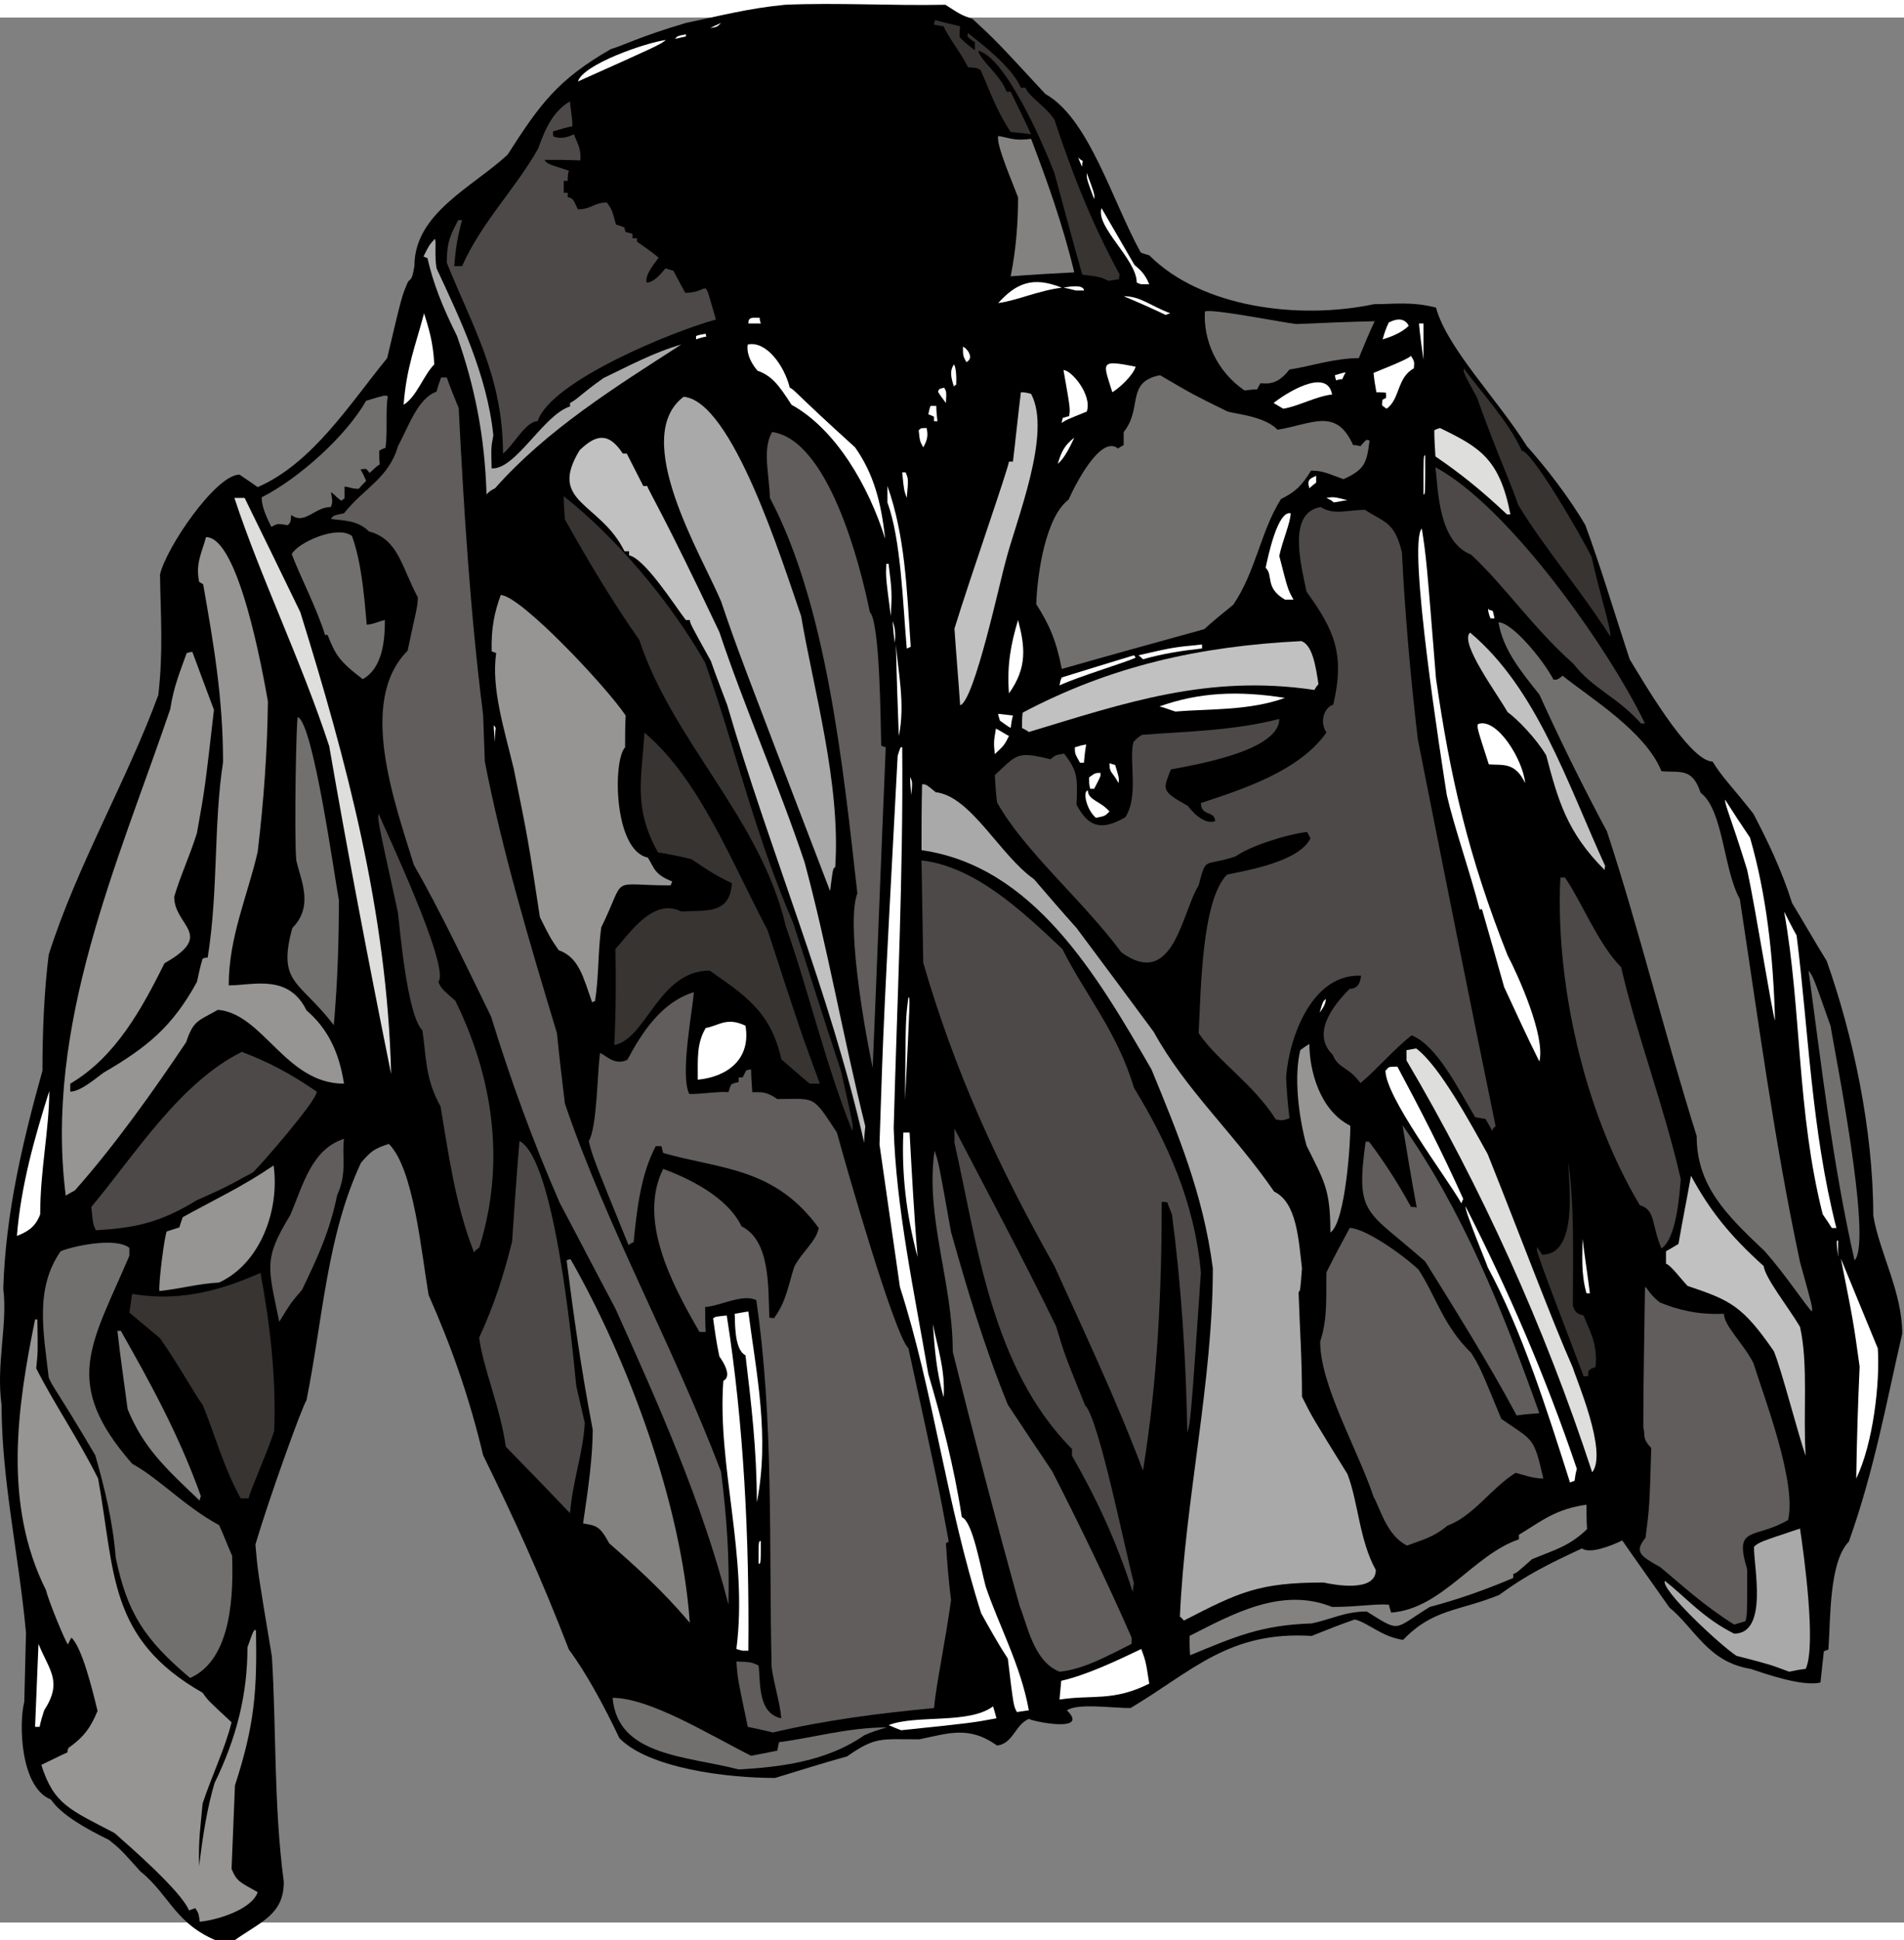
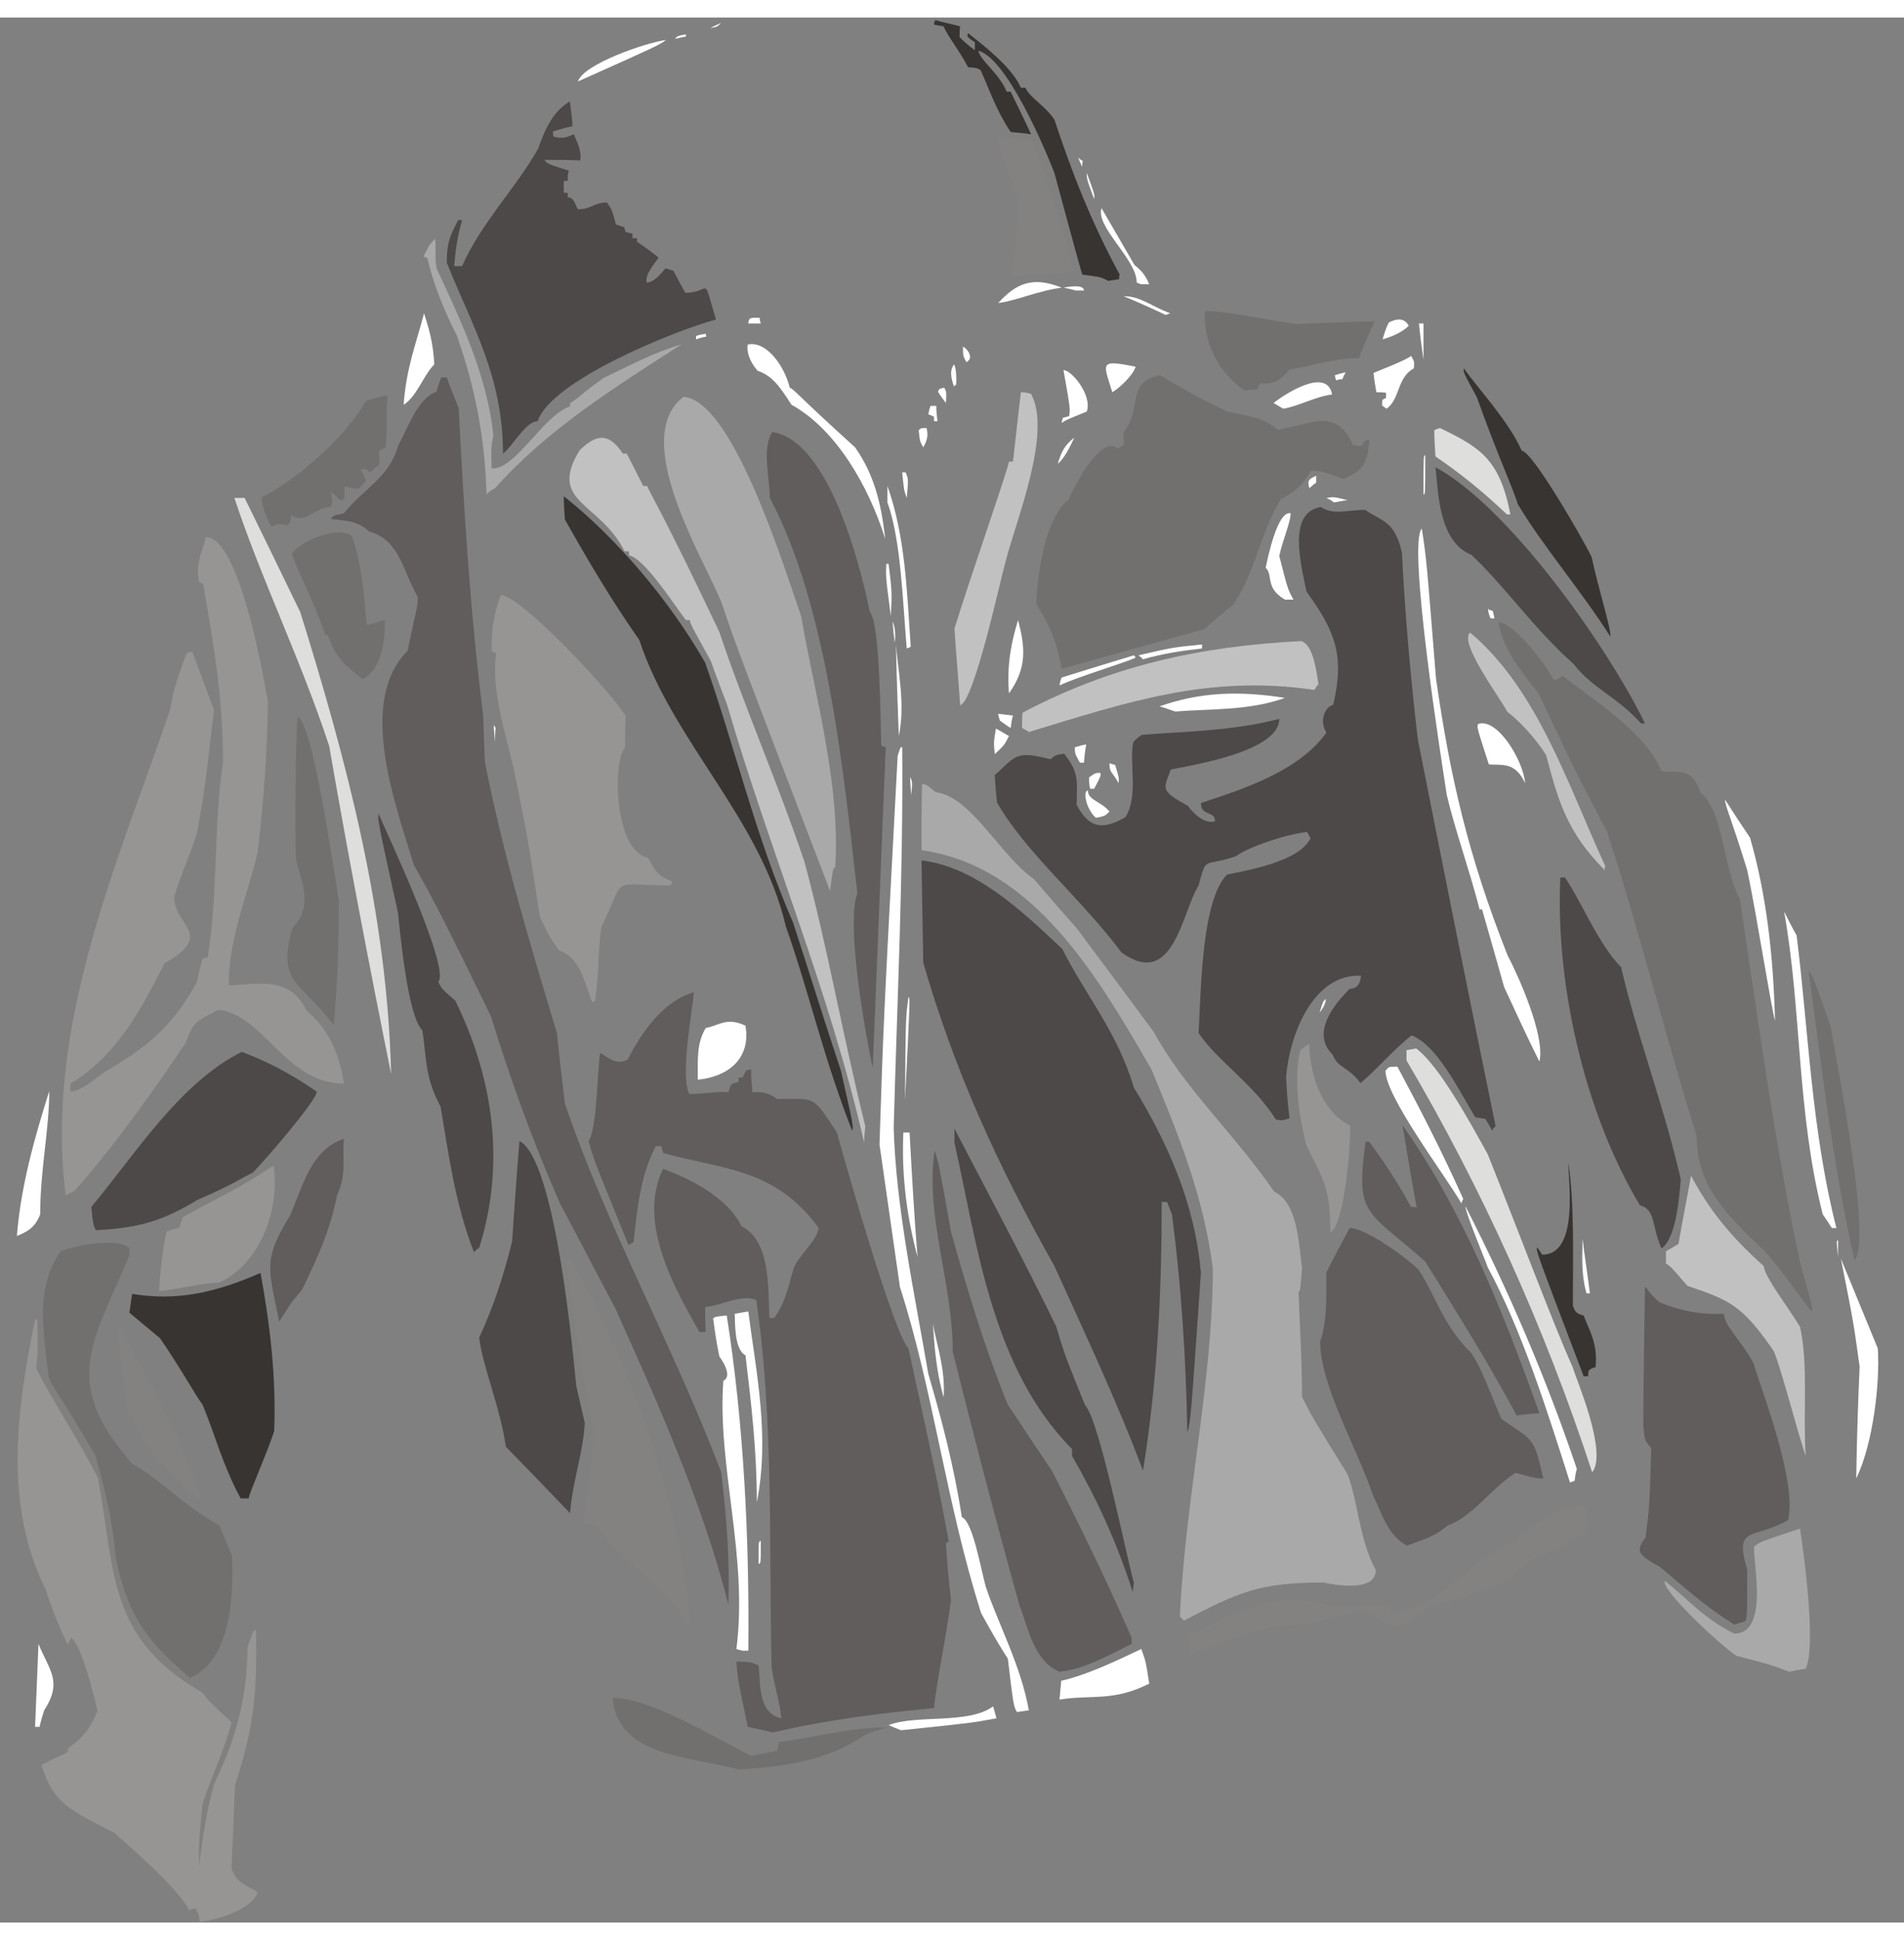
<svg xmlns="http://www.w3.org/2000/svg" xmlns:ns1="http://sodipodi.sourceforge.net/DTD/sodipodi-0.dtd" xmlns:ns2="http://www.inkscape.org/namespaces/inkscape" xml:space="preserve" width="301.442" height="306.999" style="fill-rule:evenodd" viewBox="0 0 4 4" id="svg2" ns1:version="0.32" ns2:version="0.46" ns1:docname="okiimatsu_leather_jacket.svg" ns2:output_extension="org.inkscape.output.svg.inkscape" version="1.0">
  <rect x="0" y="0" width="4" height="4" fill="#808080" stroke="none" />
  <ns1:namedview ns2:window-height="715" ns2:window-width="641" ns2:pageshadow="2" ns2:pageopacity="0.0" guidetolerance="10.0" gridtolerance="10.0" objecttolerance="10.0" borderopacity="1.0" bordercolor="#666666" pagecolor="#ffffff" id="base" showgrid="false" ns2:zoom="1.3722222" ns2:cx="180" ns2:cy="169.10761" ns2:window-x="0" ns2:window-y="0" ns2:current-layer="svg2" />
  <defs id="defs4">
    <ns2:perspective ns1:type="inkscape:persp3d" ns2:vp_x="0 : 180 : 1" ns2:vp_y="0 : 1000 : 0" ns2:vp_z="360 : 180 : 1" ns2:persp3d-origin="180 : 120 : 1" id="perspective138" />
    <style type="text/css" id="style6">
   
    .fil8 {fill:#383431}
    .fil7 {fill:#4D4948}
    .fil3 {fill:#605D5C}
    .fil2 {fill:#72706F}
    .fil6 {fill:#838281}
    .fil1 {fill:#969594}
    .fil5 {fill:#AAA9A9}
    .fil10 {fill:#C2C1C1}
    .fil9 {fill:#DEDEDD}
    .fil0 {fill:black}
    .fil4 {fill:white}
   
  </style>
  </defs>
  <g id="Layer_x0020_1" transform="matrix(1.193,0,0,1.193,-0.388,-0.38)">
    <g id="_67844080">
-       <path id="_68490104" class="fil0" d="M 0.713,3.706 C 0.633,3.675 0.626,3.625 0.572,3.581 C 0.537,3.542 0.537,3.542 0.517,3.526 C 0.478,3.507 0.433,3.482 0.415,3.455 C 0.361,3.434 0.358,3.321 0.368,3.283 C 0.369,3.242 0.37,3.201 0.371,3.161 C 0.358,3.022 0.328,2.892 0.328,2.76 C 0.318,2.69 0.339,2.618 0.331,2.556 C 0.335,2.422 0.366,2.294 0.4,2.172 C 0.4,2.103 0.403,2.032 0.411,1.968 C 0.46,1.813 0.549,1.661 0.604,1.511 C 0.613,1.434 0.608,1.369 0.607,1.299 C 0.617,1.253 0.705,1.123 0.747,1.123 C 0.757,1.13 0.768,1.137 0.779,1.145 C 0.876,1.103 0.943,0.996 1.007,0.918 C 1.033,0.808 1.033,0.808 1.044,0.783 C 1.051,0.777 1.051,0.777 1.055,0.756 C 1.055,0.663 1.156,0.618 1.219,0.56 C 1.276,0.471 1.307,0.428 1.401,0.374 C 1.425,0.367 1.449,0.353 1.533,0.328 C 1.591,0.316 1.644,0.302 1.708,0.296 C 1.8,0.292 1.897,0.298 1.99,0.296 C 2.018,0.314 2.018,0.314 2.038,0.321 C 2.08,0.36 2.08,0.36 2.166,0.453 C 2.243,0.496 2.284,0.642 2.334,0.732 C 2.338,0.734 2.343,0.735 2.349,0.737 C 2.441,0.829 2.612,0.851 2.745,0.823 C 2.78,0.823 2.811,0.818 2.854,0.829 C 2.873,0.9 2.963,0.991 3.014,1.073 C 3.044,1.106 3.088,1.162 3.117,1.212 C 3.143,1.282 3.168,1.366 3.195,1.448 C 3.212,1.475 3.299,1.628 3.341,1.628 C 3.358,1.656 3.377,1.674 3.413,1.72 C 3.437,1.766 3.462,1.817 3.481,1.877 C 3.501,1.91 3.521,1.945 3.542,1.979 C 3.588,2.109 3.624,2.275 3.624,2.427 C 3.635,2.493 3.675,2.561 3.675,2.635 C 3.647,2.756 3.626,2.875 3.581,3.001 C 3.546,3.037 3.549,3.136 3.545,3.191 C 3.542,3.192 3.539,3.193 3.537,3.194 C 3.535,3.213 3.533,3.231 3.531,3.249 C 3.499,3.257 3.429,3.232 3.408,3.225 C 3.333,3.213 3.311,3.155 3.265,3.117 C 3.237,3.077 3.209,3.038 3.182,2.999 C 3.161,3.009 3.125,3.023 3.111,3.013 C 3.053,3.04 3.014,3.059 2.965,3.095 C 2.893,3.124 2.849,3.119 2.796,3.174 C 2.757,3.168 2.737,3.145 2.711,3.138 C 2.685,3.147 2.66,3.157 2.635,3.167 C 2.489,3.158 2.425,3.229 2.316,3.294 C 2.284,3.294 2.223,3.285 2.204,3.298 C 2.245,3.338 2.145,3.318 2.137,3.313 C 2.112,3.324 2.11,3.356 2.081,3.36 C 2.031,3.324 1.994,3.339 1.944,3.349 C 1.876,3.349 1.867,3.344 1.817,3.379 C 1.774,3.391 1.732,3.404 1.69,3.417 C 1.605,3.417 1.468,3.4 1.416,3.347 C 1.39,3.292 1.357,3.231 1.327,3.191 C 1.279,3.066 1.23,2.959 1.176,2.849 C 1.151,2.744 1.119,2.655 1.08,2.567 C 1.067,2.491 1.054,2.345 1.01,2.301 C 0.982,2.31 0.978,2.315 0.961,2.334 C 0.901,2.462 0.894,2.607 0.865,2.752 C 0.857,2.764 0.8,2.922 0.775,3.006 C 0.779,3.053 0.779,3.053 0.804,3.203 C 0.812,3.33 0.807,3.464 0.825,3.6 C 0.825,3.658 0.784,3.67 0.738,3.703 C 0.73,3.703 0.721,3.704 0.713,3.706 L 0.713,3.706 z" style="fill:#000000" />
      <path id="_68490032" class="fil1" d="M 0.677,3.67 C 0.675,3.655 0.675,3.655 0.669,3.646 C 0.665,3.648 0.661,3.649 0.658,3.65 C 0.644,3.616 0.553,3.537 0.527,3.514 C 0.449,3.473 0.42,3.464 0.398,3.394 C 0.413,3.387 0.428,3.379 0.444,3.372 C 0.444,3.368 0.445,3.366 0.446,3.364 C 0.473,3.345 0.485,3.328 0.497,3.299 C 0.488,3.262 0.47,3.188 0.451,3.17 C 0.449,3.173 0.447,3.177 0.445,3.182 C 0.44,3.177 0.411,3.106 0.406,3.086 C 0.33,2.934 0.356,2.762 0.387,2.61 C 0.388,2.61 0.389,2.61 0.391,2.61 C 0.392,2.667 0.392,2.667 0.389,2.696 C 0.418,2.754 0.463,2.82 0.498,2.89 C 0.528,3.055 0.515,3.172 0.682,3.267 C 0.691,3.28 0.691,3.28 0.733,3.319 C 0.722,3.364 0.699,3.411 0.682,3.462 C 0.679,3.497 0.674,3.529 0.676,3.572 C 0.682,3.52 0.69,3.47 0.703,3.426 C 0.742,3.346 0.761,3.27 0.761,3.187 C 0.772,3.156 0.772,3.156 0.776,3.157 C 0.778,3.262 0.774,3.323 0.739,3.43 C 0.737,3.478 0.735,3.527 0.733,3.577 C 0.742,3.599 0.747,3.6 0.779,3.618 C 0.768,3.65 0.703,3.668 0.677,3.67 L 0.677,3.67 z" style="fill:#969594" />
      <path id="_68489960" class="fil2" d="M 1.626,3.402 C 1.534,3.378 1.413,3.379 1.404,3.276 C 1.47,3.276 1.576,3.342 1.648,3.378 C 1.663,3.375 1.678,3.372 1.694,3.369 C 1.695,3.364 1.696,3.359 1.697,3.354 C 1.754,3.347 1.818,3.328 1.887,3.328 C 1.873,3.332 1.86,3.336 1.847,3.342 C 1.781,3.388 1.699,3.398 1.626,3.402 L 1.626,3.402 z" style="fill:#72706f" />
      <path id="_68489888" class="fil3" d="M 1.686,3.337 C 1.671,3.333 1.656,3.33 1.642,3.327 C 1.624,3.241 1.624,3.241 1.622,3.212 C 1.648,3.213 1.648,3.213 1.661,3.219 C 1.665,3.245 1.658,3.303 1.701,3.312 C 1.699,3.285 1.688,3.252 1.684,3.222 C 1.679,3.001 1.688,2.788 1.657,2.576 C 1.633,2.564 1.592,2.587 1.567,2.588 C 1.567,2.602 1.567,2.617 1.568,2.632 C 1.564,2.632 1.561,2.632 1.557,2.632 C 1.506,2.544 1.449,2.434 1.493,2.345 C 1.537,2.361 1.606,2.394 1.631,2.446 C 1.681,2.471 1.678,2.549 1.68,2.607 C 1.682,2.607 1.685,2.607 1.688,2.608 C 1.71,2.579 1.714,2.547 1.724,2.517 C 1.736,2.493 1.763,2.472 1.767,2.449 C 1.689,2.342 1.595,2.346 1.493,2.317 C 1.492,2.313 1.491,2.309 1.49,2.305 C 1.486,2.305 1.483,2.305 1.48,2.305 C 1.454,2.354 1.447,2.414 1.441,2.474 C 1.438,2.475 1.435,2.477 1.432,2.479 C 1.369,2.324 1.369,2.324 1.362,2.296 C 1.377,2.272 1.377,2.171 1.382,2.141 C 1.391,2.144 1.407,2.164 1.43,2.153 C 1.456,2.104 1.491,2.051 1.547,2.034 C 1.546,2.06 1.522,2.179 1.539,2.213 C 1.557,2.214 1.592,2.208 1.608,2.21 C 1.613,2.193 1.612,2.196 1.626,2.192 C 1.626,2.188 1.626,2.186 1.626,2.184 C 1.628,2.184 1.63,2.184 1.633,2.184 C 1.635,2.18 1.637,2.176 1.639,2.172 C 1.641,2.171 1.644,2.17 1.648,2.17 C 1.648,2.183 1.649,2.196 1.65,2.21 C 1.664,2.21 1.674,2.208 1.694,2.222 C 1.762,2.222 1.755,2.214 1.799,2.281 C 1.817,2.347 1.9,2.636 1.925,2.661 C 1.978,2.904 1.978,2.904 1.996,3.001 C 1.994,3.002 1.992,3.003 1.991,3.004 C 1.993,3.038 1.996,3.071 2,3.104 C 1.989,3.183 1.974,3.251 1.97,3.294 C 1.874,3.303 1.78,3.315 1.686,3.337 L 1.686,3.337 z" style="fill:#605d5c" />
      <path id="_68489816" class="fil4" d="M 1.912,3.333 C 1.904,3.33 1.897,3.327 1.89,3.324 C 1.939,3.305 2.031,3.323 2.074,3.291 C 2.076,3.298 2.078,3.304 2.08,3.312 C 2.037,3.32 2.037,3.32 1.912,3.333 L 1.912,3.333 z" style="fill:#ffffff" />
      <path id="_68489744" class="fil4" d="M 0.387,3.327 C 0.389,3.277 0.391,3.229 0.393,3.181 C 0.412,3.228 0.436,3.247 0.403,3.298 C 0.4,3.307 0.397,3.317 0.395,3.327 C 0.391,3.327 0.389,3.327 0.387,3.327 L 0.387,3.327 z" style="fill:#ffffff" />
      <path id="_68489672" class="fil4" d="M 2.116,3.301 C 2.11,3.29 2.11,3.29 2.1,3.207 C 2.083,3.181 2.068,3.154 2.053,3.127 C 1.991,2.932 1.969,2.736 1.91,2.553 C 1.898,2.47 1.886,2.386 1.874,2.302 C 1.881,2.086 1.881,2.086 1.906,1.618 C 1.911,1.602 1.911,1.602 1.914,1.603 C 1.916,1.827 1.905,2.05 1.899,2.273 C 1.903,2.412 1.935,2.561 1.96,2.706 C 1.983,2.784 2.005,2.867 2.019,2.958 C 2.038,2.965 2.052,3.047 2.061,3.08 C 2.083,3.146 2.123,3.219 2.137,3.298 C 2.13,3.299 2.122,3.3 2.116,3.301 L 2.116,3.301 z" style="fill:#ffffff" />
      <path id="_68489600" class="fil4" d="M 2.191,3.279 C 2.192,3.267 2.193,3.257 2.194,3.246 C 2.238,3.236 2.289,3.212 2.335,3.19 C 2.343,3.212 2.343,3.212 2.349,3.251 C 2.285,3.283 2.249,3.27 2.191,3.279 L 2.191,3.279 z" style="fill:#ffffff" />
      <path id="_68489528" class="fil2" d="M 0.66,3.241 C 0.578,3.172 0.549,3.125 0.529,3.029 C 0.524,2.965 0.509,2.905 0.493,2.849 C 0.427,2.737 0.417,2.728 0.411,2.712 C 0.402,2.633 0.386,2.556 0.432,2.49 C 0.45,2.482 0.528,2.464 0.553,2.484 C 0.553,2.488 0.553,2.492 0.553,2.498 C 0.486,2.655 0.433,2.721 0.558,2.864 C 0.607,2.891 0.65,2.939 0.711,2.972 C 0.719,2.989 0.726,3.008 0.734,3.026 C 0.736,3.089 0.735,3.208 0.66,3.241 L 0.66,3.241 z" style="fill:#72706f" />
      <path id="_68489456" class="fil3" d="M 2.191,3.23 C 2.145,3.212 2.134,3.146 2.121,3.115 C 2.078,2.961 2.039,2.811 2.003,2.667 C 2.003,2.544 1.954,2.429 1.971,2.313 C 1.978,2.333 1.978,2.333 2,2.456 C 2.027,2.552 2.058,2.657 2.1,2.76 C 2.125,2.798 2.151,2.837 2.178,2.877 C 2.224,2.967 2.271,3.063 2.318,3.17 C 2.318,3.173 2.318,3.176 2.318,3.181 C 2.276,3.202 2.233,3.226 2.191,3.23 L 2.191,3.23 z" style="fill:#605d5c" />
      <path id="_68489384" class="fil5" d="M 3.476,3.23 C 3.441,3.217 3.441,3.217 3.383,3.202 C 3.354,3.183 3.249,3.085 3.257,3.07 C 3.295,3.1 3.325,3.136 3.379,3.163 C 3.44,3.163 3.413,3.043 3.414,3.01 C 3.423,3.002 3.423,3.002 3.495,2.978 C 3.502,3.024 3.524,3.185 3.505,3.225 C 3.495,3.226 3.486,3.228 3.476,3.23 L 3.476,3.23 z" style="fill:#aaa9a9" />
      <path id="_68489312" class="fil6" d="M 2.421,3.201 C 2.42,3.189 2.42,3.177 2.42,3.167 C 2.495,3.129 2.582,3.08 2.671,3.116 C 2.717,3.116 2.749,3.11 2.771,3.112 C 2.772,3.116 2.773,3.12 2.775,3.126 C 2.865,3.119 2.92,3.024 3,2.997 C 3,2.994 3,2.992 3,2.989 C 3.041,2.964 3.064,2.944 3.119,2.936 C 3.119,2.95 3.119,2.964 3.12,2.979 C 3.088,3.01 3.061,3.016 3.023,3.032 C 2.996,3.056 2.996,3.056 2.99,3.058 C 2.99,3.06 2.99,3.062 2.99,3.065 C 2.938,3.087 2.892,3.103 2.843,3.116 C 2.778,3.156 2.793,3.162 2.732,3.124 C 2.693,3.124 2.666,3.139 2.635,3.145 C 2.546,3.148 2.501,3.168 2.421,3.201 L 2.421,3.201 z" style="fill:#838281" />
      <path id="_68456440" class="fil4" d="M 1.633,3.193 C 1.628,3.192 1.625,3.191 1.622,3.19 C 1.643,3.027 1.588,2.868 1.599,2.718 C 1.617,2.709 1.594,2.678 1.592,2.675 C 1.587,2.652 1.584,2.63 1.581,2.608 C 1.585,2.605 1.585,2.605 1.605,2.603 C 1.635,2.792 1.645,2.997 1.643,3.193 C 1.639,3.193 1.636,3.193 1.633,3.193 L 1.633,3.193 z" style="fill:#ffffff" />
      <path id="_68456368" class="fil3" d="M 3.379,3.147 C 3.325,3.113 3.291,3.081 3.249,3.046 C 3.213,3.026 3.203,3.019 3.223,2.994 C 3.23,2.939 3.23,2.939 3.233,2.836 C 3.216,2.819 3.223,2.813 3.219,2.8 C 3.219,2.718 3.221,2.635 3.222,2.553 C 3.226,2.553 3.227,2.563 3.248,2.58 C 3.28,2.593 3.315,2.602 3.361,2.6 C 3.361,2.621 3.396,2.653 3.413,2.687 C 3.43,2.742 3.49,2.897 3.474,2.963 C 3.414,2.998 3.378,2.971 3.402,3.05 C 3.402,3.129 3.402,3.129 3.399,3.141 C 3.392,3.143 3.386,3.145 3.379,3.147 L 3.379,3.147 z" style="fill:#605d5c" />
      <path id="_68456296" class="fil6" d="M 1.54,3.144 C 1.492,3.087 1.445,3.045 1.398,3.004 C 1.381,2.972 1.374,2.973 1.352,2.969 C 1.361,2.909 1.369,2.851 1.369,2.804 C 1.349,2.7 1.335,2.601 1.323,2.506 C 1.325,2.505 1.328,2.504 1.33,2.504 C 1.43,2.679 1.525,2.932 1.54,3.144 L 1.54,3.144 z" style="fill:#838281" />
      <path id="_68456224" class="fil5" d="M 2.41,3.14 C 2.408,3.138 2.406,3.135 2.403,3.133 C 2.412,2.928 2.461,2.72 2.461,2.52 C 2.444,2.389 2.399,2.282 2.353,2.17 C 2.257,2.004 2.145,1.812 1.948,1.784 C 1.948,1.745 1.948,1.706 1.949,1.668 C 1.956,1.668 1.956,1.668 1.973,1.682 C 2.035,1.689 2.086,1.793 2.146,1.835 C 2.17,1.863 2.195,1.892 2.221,1.921 C 2.266,1.981 2.311,2.042 2.357,2.104 C 2.413,2.206 2.498,2.282 2.569,2.385 C 2.609,2.404 2.612,2.47 2.618,2.52 C 2.615,2.559 2.615,2.559 2.612,2.562 C 2.614,2.625 2.618,2.677 2.618,2.746 C 2.636,2.782 2.636,2.782 2.698,2.882 C 2.717,2.931 2.719,2.999 2.748,3.051 C 2.748,3.091 2.674,3.077 2.656,3.073 C 2.542,3.073 2.507,3.09 2.41,3.14 L 2.41,3.14 z" style="fill:#aaa9a9" />
      <path id="_68456152" class="fil3" d="M 1.608,3.112 C 1.562,2.931 1.481,2.751 1.409,2.591 C 1.376,2.529 1.344,2.467 1.311,2.405 C 1.262,2.293 1.223,2.184 1.19,2.077 C 1.146,1.987 1.099,1.888 1.054,1.81 C 1.021,1.702 0.954,1.522 1.043,1.433 C 1.057,1.365 1.061,1.357 1.061,1.339 C 1.032,1.285 1.027,1.237 0.975,1.223 C 0.954,1.202 0.926,1.204 0.908,1.201 C 0.912,1.195 0.912,1.195 0.931,1.191 C 0.967,1.146 1.01,1.129 1.026,1.073 C 1.044,1.04 1.061,0.988 1.094,0.977 C 1.096,0.969 1.099,0.96 1.102,0.952 C 1.105,0.952 1.109,0.952 1.112,0.952 C 1.118,0.97 1.126,0.988 1.133,1.006 C 1.142,1.183 1.153,1.364 1.176,1.546 C 1.177,1.573 1.178,1.6 1.179,1.628 C 1.209,1.783 1.257,1.944 1.306,2.106 C 1.31,2.147 1.315,2.188 1.32,2.23 C 1.393,2.445 1.51,2.655 1.595,2.878 C 1.605,2.958 1.61,3.028 1.608,3.112 L 1.608,3.112 z" style="fill:#605d5c" />
      <path id="_68456080" class="fil7" d="M 2.32,3.09 C 2.291,2.999 2.255,2.923 2.213,2.85 C 2.213,2.846 2.213,2.841 2.213,2.838 C 2.071,2.695 2.046,2.476 2.006,2.299 C 2.006,2.29 2.006,2.282 2.006,2.274 C 2.063,2.384 2.126,2.501 2.185,2.622 C 2.2,2.672 2.2,2.672 2.236,2.761 C 2.26,2.784 2.306,3.014 2.322,3.074 C 2.321,3.08 2.32,3.085 2.32,3.09 L 2.32,3.09 z" style="fill:#4d4948" />
      <path id="_68456008" class="fil4" d="M 1.661,3.04 C 1.661,3 1.661,3 1.665,3 C 1.665,3.04 1.665,3.04 1.661,3.04 z" style="fill:#ffffff" />
      <path id="_68455936" class="fil3" d="M 2.803,3.008 C 2.767,2.99 2.756,2.943 2.744,2.922 C 2.715,2.836 2.65,2.726 2.65,2.649 C 2.664,2.607 2.66,2.564 2.661,2.527 C 2.674,2.501 2.688,2.475 2.702,2.449 C 2.728,2.449 2.793,2.494 2.823,2.522 C 2.854,2.569 2.866,2.62 2.916,2.669 C 2.931,2.693 2.931,2.693 2.969,2.785 C 3.025,2.824 3.026,2.815 3.043,2.89 C 3.023,2.89 3.004,2.882 2.994,2.88 C 2.95,2.908 2.92,2.956 2.874,2.973 C 2.849,2.994 2.829,2.998 2.803,3.008 L 2.803,3.008 z" style="fill:#605d5c" />
      <path id="_68455864" class="fil7" d="M 1.329,2.951 C 1.291,2.911 1.253,2.872 1.216,2.834 C 1.206,2.764 1.176,2.696 1.169,2.642 C 1.196,2.584 1.213,2.529 1.227,2.473 C 1.231,2.414 1.235,2.355 1.24,2.296 C 1.304,2.328 1.335,2.678 1.34,2.727 C 1.345,2.749 1.35,2.77 1.355,2.792 C 1.352,2.846 1.334,2.892 1.329,2.951 L 1.329,2.951 z" style="fill:#4d4948" />
      <path id="_68455792" class="fil4" d="M 1.658,2.932 C 1.658,2.84 1.648,2.757 1.638,2.673 C 1.617,2.663 1.62,2.609 1.619,2.6 C 1.626,2.599 1.635,2.597 1.643,2.596 C 1.657,2.705 1.681,2.815 1.658,2.932 L 1.658,2.932 z" style="fill:#ffffff" />
      <path id="_68455720" class="fil6" d="M 0.677,2.929 C 0.616,2.871 0.578,2.836 0.55,2.768 C 0.544,2.722 0.537,2.676 0.532,2.63 C 0.534,2.63 0.536,2.63 0.538,2.63 C 0.589,2.72 0.64,2.812 0.679,2.921 C 0.678,2.923 0.677,2.926 0.677,2.929 L 0.677,2.929 z" style="fill:#838281" />
      <path id="_68455648" class="fil8" d="M 0.749,2.925 C 0.717,2.866 0.703,2.81 0.682,2.76 C 0.672,2.748 0.643,2.695 0.607,2.643 C 0.589,2.628 0.571,2.613 0.553,2.598 C 0.555,2.587 0.556,2.576 0.558,2.565 C 0.636,2.578 0.705,2.563 0.784,2.528 C 0.8,2.615 0.812,2.71 0.808,2.807 C 0.794,2.849 0.765,2.913 0.763,2.925 C 0.757,2.925 0.753,2.925 0.749,2.925 L 0.749,2.925 z" style="fill:#383431" />
      <path id="_68455576" class="fil4" d="M 3.09,2.897 C 3.049,2.768 3.005,2.629 2.945,2.518 C 2.945,2.516 2.904,2.418 2.906,2.411 C 2.981,2.558 3.047,2.71 3.102,2.873 C 3.1,2.88 3.099,2.886 3.098,2.894 C 3.095,2.895 3.092,2.896 3.09,2.897 L 3.09,2.897 z" style="fill:#ffffff" />
      <path id="_68455504" class="fil4" d="M 3.594,2.89 C 3.595,2.824 3.597,2.759 3.6,2.693 C 3.589,2.614 3.589,2.614 3.567,2.503 C 3.589,2.556 3.61,2.608 3.632,2.661 C 3.636,2.721 3.624,2.828 3.594,2.89 L 3.594,2.89 z" style="fill:#ffffff" />
      <path id="_68455432" class="fil9" d="M 3.129,2.879 C 3.045,2.622 2.933,2.376 2.802,2.154 C 2.802,2.148 2.802,2.141 2.802,2.136 C 2.807,2.135 2.813,2.134 2.819,2.133 C 2.86,2.163 2.916,2.267 2.945,2.319 C 3.001,2.459 3.059,2.614 3.095,2.695 C 3.1,2.713 3.157,2.844 3.129,2.879 L 3.129,2.879 z" style="fill:#dededd" />
      <path id="_68455360" class="fil7" d="M 2.338,2.876 C 2.291,2.751 2.234,2.631 2.182,2.516 C 2.079,2.333 2.006,2.171 1.951,1.982 C 1.95,1.922 1.949,1.862 1.948,1.802 C 2.041,1.813 2.121,1.887 2.196,1.958 C 2.236,2.038 2.293,2.104 2.322,2.202 C 2.38,2.297 2.429,2.403 2.44,2.528 C 2.422,2.789 2.422,2.789 2.416,2.809 C 2.414,2.68 2.405,2.546 2.389,2.425 C 2.386,2.417 2.383,2.411 2.381,2.404 C 2.378,2.403 2.374,2.403 2.371,2.403 C 2.371,2.556 2.364,2.716 2.338,2.876 L 2.338,2.876 z" style="fill:#4d4948" />
      <path id="_68455288" class="fil10" d="M 3.505,2.85 C 3.492,2.814 3.463,2.7 3.449,2.666 C 3.394,2.586 3.372,2.576 3.297,2.551 C 3.283,2.536 3.267,2.514 3.259,2.512 C 3.259,2.504 3.259,2.497 3.259,2.49 C 3.266,2.486 3.273,2.482 3.281,2.477 C 3.288,2.436 3.296,2.397 3.303,2.357 C 3.336,2.418 3.371,2.462 3.431,2.516 C 3.434,2.538 3.475,2.589 3.495,2.623 C 3.51,2.689 3.5,2.775 3.505,2.85 L 3.505,2.85 z" style="fill:#c2c1c1" />
      <path id="_68455216" class="fil3" d="M 2.996,2.779 C 2.947,2.687 2.884,2.587 2.835,2.508 C 2.731,2.416 2.712,2.429 2.73,2.297 C 2.732,2.297 2.734,2.297 2.736,2.297 C 2.761,2.33 2.786,2.368 2.81,2.412 C 2.814,2.412 2.817,2.412 2.82,2.413 C 2.811,2.365 2.803,2.316 2.795,2.268 C 2.901,2.419 2.97,2.59 3.036,2.775 C 3.022,2.776 3.009,2.777 2.996,2.779 L 2.996,2.779 z" style="fill:#605d5c" />
      <path id="_68455144" class="fil4" d="M 1.987,2.747 C 1.974,2.702 1.971,2.66 1.968,2.618 C 1.976,2.659 1.99,2.698 1.987,2.747 z" style="fill:#ffffff" />
      <path id="_68455072" class="fil8" d="M 3.114,2.71 C 3.03,2.489 3.03,2.489 3.032,2.483 C 3.035,2.487 3.038,2.491 3.041,2.496 C 3.106,2.496 3.087,2.367 3.087,2.334 C 3.098,2.406 3.095,2.5 3.095,2.586 C 3.098,2.593 3.099,2.6 3.114,2.603 C 3.124,2.63 3.139,2.651 3.135,2.694 C 3.13,2.695 3.126,2.697 3.123,2.7 C 3.122,2.703 3.122,2.706 3.122,2.71 C 3.119,2.71 3.116,2.71 3.114,2.71 L 3.114,2.71 z" style="fill:#383431" />
      <path id="_68455000" class="fil3" d="M 0.817,2.614 C 0.797,2.517 0.789,2.504 0.836,2.427 C 0.859,2.374 0.873,2.311 0.931,2.292 C 0.927,2.322 0.937,2.352 0.919,2.391 C 0.906,2.454 0.886,2.498 0.857,2.558 C 0.838,2.58 0.838,2.58 0.817,2.614 z" style="fill:#605d5c" />
      <path id="_68454928" class="fil2" d="M 3.516,2.596 C 3.506,2.587 3.471,2.533 3.433,2.49 C 3.364,2.425 3.313,2.374 3.313,2.287 C 3.256,2.106 3.211,1.921 3.155,1.751 C 3.11,1.667 3.07,1.585 3.036,1.51 C 2.999,1.464 2.972,1.429 2.964,1.383 C 2.988,1.383 3.042,1.448 3.061,1.484 C 3.068,1.484 3.068,1.484 3.077,1.477 C 3.124,1.515 3.223,1.575 3.251,1.645 C 3.284,1.648 3.305,1.638 3.32,1.683 C 3.36,1.713 3.36,1.818 3.389,1.87 C 3.421,2.079 3.449,2.293 3.495,2.509 C 3.517,2.588 3.517,2.588 3.516,2.596 L 3.516,2.596 z" style="fill:#72706f" />
      <path id="_68454856" class="fil4" d="M 3.119,2.564 C 3.109,2.529 3.112,2.497 3.112,2.468 C 3.116,2.5 3.121,2.532 3.125,2.564 C 3.123,2.564 3.121,2.564 3.119,2.564 L 3.119,2.564 z" style="fill:#ffffff" />
      <path id="_68454784" class="fil1" d="M 0.606,2.56 C 0.604,2.548 0.615,2.461 0.619,2.455 C 0.626,2.453 0.634,2.45 0.641,2.448 C 0.643,2.442 0.645,2.435 0.647,2.43 C 0.701,2.4 0.751,2.377 0.807,2.339 C 0.818,2.415 0.785,2.511 0.711,2.545 C 0.674,2.547 0.649,2.555 0.606,2.56 L 0.606,2.56 z" style="fill:#969594" />
      <path id="_68454712" class="fil2" d="M 3.591,2.506 C 3.552,2.334 3.533,2.164 3.51,1.996 C 3.518,2.006 3.518,2.006 3.549,2.094 C 3.553,2.124 3.624,2.473 3.591,2.506 L 3.591,2.506 z" style="fill:#72706f" />
      <path id="_68454640" class="fil4" d="M 1.941,2.5 C 1.92,2.422 1.913,2.349 1.916,2.281 C 1.919,2.281 1.922,2.281 1.927,2.281 C 1.931,2.354 1.935,2.427 1.941,2.5 z" style="fill:#ffffff" />
      <path id="_68454568" class="fil4" d="M 3.562,2.5 C 3.559,2.471 3.559,2.471 3.562,2.471 C 3.562,2.48 3.562,2.49 3.562,2.5 z" style="fill:#ffffff" />
      <path id="_68454496" class="fil7" d="M 1.16,2.492 C 1.126,2.405 1.115,2.317 1.101,2.235 C 1.073,2.185 1.076,2.145 1.069,2.101 C 1.042,2.075 1.029,1.918 1.026,1.894 C 0.99,1.73 0.99,1.73 0.992,1.72 C 0.997,1.734 1.12,1.992 1.097,2.016 C 1.103,2.028 1.103,2.028 1.127,2.049 C 1.192,2.181 1.217,2.332 1.169,2.484 C 1.165,2.486 1.162,2.489 1.16,2.492 L 1.16,2.492 z" style="fill:#4d4948" />
      <path id="_26044496" class="fil7" d="M 3.251,2.485 C 3.233,2.443 3.241,2.417 3.213,2.409 C 3.113,2.242 3.064,2.013 3.073,1.832 C 3.076,1.832 3.078,1.832 3.081,1.832 C 3.11,1.874 3.14,1.95 3.18,1.99 C 3.207,2.108 3.255,2.232 3.285,2.363 C 3.283,2.387 3.278,2.467 3.251,2.485 L 3.251,2.485 z" style="fill:#4d4948" />
      <path id="_26044424" class="fil4" d="M 0.355,2.463 C 0.362,2.374 0.387,2.287 0.412,2.208 C 0.412,2.275 0.396,2.347 0.396,2.425 C 0.387,2.449 0.372,2.456 0.355,2.463 L 0.355,2.463 z" style="fill:#ffffff" />
      <path id="_26044352" class="fil1" d="M 2.668,2.457 C 2.668,2.38 2.657,2.367 2.626,2.304 C 2.611,2.249 2.604,2.181 2.615,2.136 C 2.62,2.132 2.626,2.128 2.631,2.125 C 2.631,2.171 2.649,2.242 2.703,2.269 C 2.704,2.291 2.695,2.439 2.668,2.457 L 2.668,2.457 z" style="fill:#969594" />
      <path id="_26044280" class="fil7" d="M 0.494,2.453 C 0.489,2.442 0.489,2.442 0.486,2.412 C 0.563,2.32 0.641,2.194 0.751,2.139 C 0.796,2.156 0.835,2.176 0.883,2.209 C 0.883,2.225 0.788,2.334 0.771,2.351 C 0.74,2.367 0.736,2.372 0.672,2.4 C 0.605,2.441 0.561,2.449 0.494,2.453 L 0.494,2.453 z" style="fill:#4d4948" />
      <path id="_26044208" class="fil4" d="M 3.551,2.449 C 3.546,2.441 3.54,2.432 3.535,2.425 C 3.489,2.243 3.498,2.065 3.467,1.892 C 3.474,1.906 3.481,1.92 3.489,1.934 C 3.51,2.101 3.515,2.276 3.559,2.449 C 3.555,2.449 3.553,2.449 3.551,2.449 L 3.551,2.449 z" style="fill:#ffffff" />
      <path id="_26044136" class="fil4" d="M 2.899,2.406 C 2.87,2.356 2.765,2.218 2.765,2.172 C 2.772,2.166 2.767,2.165 2.786,2.165 C 2.825,2.238 2.863,2.311 2.902,2.398 C 2.901,2.4 2.899,2.403 2.899,2.406 L 2.899,2.406 z" style="fill:#ffffff" />
      <path id="_26044064" class="fil1" d="M 0.441,2.392 C 0.403,2.092 0.533,1.806 0.625,1.536 C 0.631,1.496 0.643,1.468 0.654,1.437 C 0.658,1.436 0.661,1.435 0.664,1.435 C 0.676,1.468 0.689,1.502 0.702,1.537 C 0.686,1.676 0.686,1.676 0.672,1.754 C 0.658,1.798 0.644,1.826 0.632,1.866 C 0.632,1.918 0.705,1.932 0.615,1.983 C 0.575,2.063 0.529,2.148 0.449,2.195 C 0.449,2.199 0.449,2.203 0.449,2.209 C 0.466,2.209 0.491,2.188 0.507,2.176 C 0.586,2.13 0.629,2.094 0.672,2.016 C 0.675,2.002 0.678,1.988 0.682,1.975 C 0.684,1.974 0.688,1.973 0.691,1.973 C 0.71,1.853 0.701,1.741 0.718,1.629 C 0.718,1.515 0.701,1.419 0.683,1.316 C 0.68,1.314 0.678,1.313 0.676,1.312 C 0.669,1.279 0.681,1.26 0.688,1.233 C 0.746,1.233 0.788,1.472 0.797,1.522 C 0.796,1.608 0.79,1.695 0.779,1.787 C 0.761,1.865 0.728,1.937 0.728,2.022 C 0.771,2.022 0.833,2.001 0.865,2.066 C 0.901,2.097 0.922,2.137 0.931,2.195 C 0.828,2.195 0.789,2.072 0.709,2.065 C 0.674,2.085 0.666,2.083 0.653,2.122 C 0.594,2.21 0.527,2.304 0.457,2.383 C 0.451,2.386 0.446,2.389 0.441,2.392 L 0.441,2.392 z" style="fill:#969594" />
      <path id="_26043992" class="fil10" d="M 1.847,2.299 C 1.787,2.034 1.679,1.781 1.606,1.529 C 1.596,1.502 1.586,1.477 1.577,1.451 C 1.541,1.386 1.541,1.386 1.54,1.379 C 1.537,1.379 1.535,1.379 1.533,1.379 C 1.513,1.353 1.461,1.271 1.433,1.265 C 1.433,1.262 1.433,1.26 1.433,1.258 C 1.43,1.258 1.427,1.258 1.425,1.258 C 1.382,1.171 1.289,1.173 1.346,1.08 C 1.373,1.054 1.396,1.046 1.422,1.086 C 1.424,1.086 1.426,1.086 1.429,1.086 C 1.438,1.104 1.448,1.123 1.458,1.143 C 1.46,1.143 1.462,1.143 1.465,1.143 C 1.467,1.151 1.493,1.191 1.592,1.4 C 1.635,1.529 1.696,1.668 1.742,1.805 C 1.783,1.957 1.809,2.109 1.849,2.27 C 1.848,2.28 1.847,2.289 1.847,2.299 L 1.847,2.299 z" style="fill:#c2c1c1" />
      <path id="_26043920" class="fil8" d="M 1.826,2.278 C 1.777,2.155 1.75,2.034 1.709,1.918 C 1.665,1.729 1.51,1.593 1.451,1.414 C 1.401,1.343 1.356,1.266 1.32,1.202 C 1.319,1.188 1.318,1.174 1.318,1.161 C 1.408,1.232 1.503,1.342 1.567,1.454 C 1.619,1.601 1.655,1.758 1.722,1.912 C 1.75,1.998 1.777,2.085 1.806,2.172 C 1.828,2.269 1.828,2.269 1.826,2.278 L 1.826,2.278 z" style="fill:#383431" />
      <path id="_26043848" class="fil7" d="M 2.953,2.278 C 2.949,2.27 2.945,2.264 2.941,2.257 C 2.935,2.256 2.928,2.255 2.923,2.254 C 2.892,2.202 2.855,2.127 2.811,2.11 C 2.78,2.134 2.751,2.169 2.721,2.194 C 2.699,2.164 2.682,2.169 2.672,2.144 C 2.633,2.106 2.675,2.055 2.702,2.028 C 2.72,2.028 2.721,2.011 2.722,2.005 C 2.637,2.001 2.596,2.11 2.59,2.183 C 2.591,2.207 2.593,2.231 2.596,2.256 C 2.583,2.26 2.583,2.26 2.572,2.258 C 2.532,2.195 2.469,2.155 2.436,2.106 C 2.44,2.033 2.441,1.872 2.486,1.827 C 2.524,1.819 2.613,1.804 2.633,1.763 C 2.631,1.759 2.629,1.756 2.627,1.752 C 2.591,1.756 2.526,1.777 2.501,1.795 C 2.444,1.814 2.45,1.793 2.436,1.846 C 2.406,1.894 2.392,2.03 2.3,1.964 C 2.232,1.872 2.13,1.787 2.081,1.7 C 2.079,1.684 2.078,1.668 2.077,1.652 C 2.116,1.616 2.115,1.609 2.175,1.624 C 2.184,1.617 2.182,1.617 2.199,1.614 C 2.223,1.645 2.223,1.656 2.221,1.704 C 2.241,1.741 2.262,1.752 2.307,1.726 C 2.331,1.688 2.313,1.628 2.321,1.594 C 2.325,1.589 2.33,1.585 2.336,1.581 C 2.413,1.575 2.497,1.574 2.578,1.553 C 2.578,1.611 2.421,1.635 2.387,1.642 C 2.374,1.677 2.368,1.679 2.417,1.706 C 2.422,1.713 2.444,1.74 2.465,1.733 C 2.465,1.714 2.44,1.725 2.44,1.701 C 2.513,1.677 2.613,1.645 2.661,1.577 C 2.648,1.557 2.658,1.532 2.673,1.528 C 2.694,1.439 2.675,1.397 2.626,1.329 C 2.616,1.28 2.592,1.19 2.651,1.18 C 2.674,1.195 2.698,1.185 2.729,1.185 C 2.762,1.207 2.781,1.205 2.794,1.26 C 2.799,1.363 2.809,1.479 2.822,1.589 C 2.867,1.816 2.912,2.042 2.959,2.27 C 2.956,2.272 2.954,2.274 2.953,2.278 L 2.953,2.278 z" style="fill:#4d4948" />
      <path id="_26043776" class="fil4" d="M 1.919,2.224 C 1.92,2.079 1.92,2.079 1.925,2.043 C 1.928,2.043 1.928,2.043 1.919,2.224 z" style="fill:#ffffff" />
-       <path id="_26043704" class="fil8" d="M 1.751,2.195 C 1.733,2.18 1.717,2.166 1.701,2.152 C 1.683,2.067 1.633,2.037 1.575,1.996 C 1.485,1.996 1.464,2.116 1.407,2.127 C 1.41,2.063 1.41,2.011 1.409,1.958 C 1.435,1.929 1.476,1.867 1.525,1.892 C 1.565,1.889 1.611,1.899 1.614,1.842 C 1.583,1.828 1.563,1.813 1.543,1.8 C 1.523,1.795 1.504,1.791 1.484,1.788 C 1.439,1.708 1.456,1.655 1.46,1.577 C 1.557,1.659 1.613,1.804 1.677,1.925 C 1.735,2.103 1.735,2.103 1.769,2.195 C 1.762,2.195 1.756,2.195 1.751,2.195 L 1.751,2.195 z" style="fill:#383431" />
      <path id="_26043632" class="fil4" d="M 1.554,2.188 C 1.554,2.15 1.552,2.124 1.568,2.097 C 1.591,2.093 1.605,2.077 1.638,2.093 C 1.648,2.152 1.606,2.183 1.554,2.188 L 1.554,2.188 z" style="fill:#ffffff" />
      <path id="_26043560" class="fil9" d="M 1.014,2.178 C 0.974,1.98 0.937,1.786 0.905,1.601 C 0.856,1.451 0.784,1.304 0.738,1.164 C 0.743,1.164 0.75,1.164 0.756,1.164 C 0.789,1.231 0.821,1.297 0.854,1.365 C 0.935,1.625 1.007,1.893 1.014,2.178 L 1.014,2.178 z" style="fill:#dededd" />
      <path id="_26043488" class="fil3" d="M 1.862,2.167 C 1.844,2.082 1.816,1.909 1.835,1.86 C 1.81,1.638 1.781,1.353 1.681,1.164 C 1.68,1.123 1.667,1.078 1.685,1.048 C 1.783,1.062 1.839,1.276 1.857,1.365 C 1.875,1.383 1.876,1.561 1.877,1.6 C 1.879,1.601 1.882,1.602 1.885,1.603 C 1.877,1.791 1.87,1.979 1.862,2.167 L 1.862,2.167 z" style="fill:#605d5c" />
      <path id="_26043416" class="fil4" d="M 3.036,2.156 C 3.014,2.112 2.994,2.068 2.974,2.025 C 2.961,1.979 2.948,1.933 2.935,1.888 C 2.933,1.888 2.932,1.888 2.931,1.889 C 2.913,1.819 2.887,1.747 2.873,1.687 C 2.865,1.635 2.803,1.244 2.829,1.218 C 2.837,1.27 2.837,1.27 2.854,1.482 C 2.879,1.656 2.911,1.795 2.98,1.969 C 2.999,2.005 3.047,2.112 3.036,2.156 L 3.036,2.156 z" style="fill:#ffffff" />
      <path id="_26043344" class="fil2" d="M 0.913,2.092 C 0.853,2.013 0.813,2.02 0.84,1.921 C 0.879,1.882 0.854,1.835 0.847,1.802 C 0.843,1.762 0.847,1.537 0.85,1.55 C 0.877,1.562 0.914,1.829 0.922,1.872 C 0.922,1.939 0.92,2.014 0.913,2.092 L 0.913,2.092 z" style="fill:#72706f" />
      <path id="_26043272" class="fil4" d="M 3.451,2.084 C 3.445,2.066 3.417,1.888 3.402,1.819 C 3.373,1.725 3.363,1.706 3.363,1.695 C 3.377,1.717 3.392,1.74 3.407,1.762 C 3.436,1.863 3.448,1.97 3.451,2.084 L 3.451,2.084 z" style="fill:#ffffff" />
      <path id="_26043200" class="fil4" d="M 2.649,2.07 C 2.655,2.05 2.655,2.05 2.66,2.046 C 2.66,2.054 2.655,2.062 2.649,2.07 z" style="fill:#ffffff" />
      <path id="_26043128" class="fil1" d="M 1.368,2.052 C 1.352,2.007 1.345,1.973 1.309,1.96 C 1.294,1.938 1.294,1.938 1.276,1.902 C 1.255,1.764 1.255,1.764 1.23,1.641 C 1.213,1.57 1.19,1.499 1.199,1.437 C 1.196,1.436 1.193,1.435 1.191,1.434 C 1.19,1.393 1.196,1.365 1.207,1.335 C 1.241,1.335 1.392,1.495 1.427,1.547 C 1.426,1.566 1.426,1.584 1.426,1.603 C 1.404,1.626 1.406,1.785 1.466,1.797 C 1.477,1.814 1.477,1.827 1.509,1.839 C 1.508,1.842 1.507,1.844 1.506,1.846 C 1.395,1.846 1.43,1.826 1.384,1.92 C 1.378,1.963 1.38,2.006 1.373,2.05 C 1.371,2.05 1.369,2.051 1.368,2.052 L 1.368,2.052 z" style="fill:#969594" />
      <path id="_26043056" class="fil5" d="M 1.787,1.856 C 1.624,1.431 1.624,1.431 1.595,1.346 C 1.562,1.267 1.434,1.058 1.529,0.986 C 1.615,0.993 1.703,1.277 1.736,1.372 C 1.758,1.502 1.806,1.668 1.796,1.814 C 1.792,1.816 1.792,1.816 1.787,1.856 L 1.787,1.856 z" style="fill:#aaa9a9" />
      <path id="_26042984" class="fil10" d="M 3.151,1.819 C 3.084,1.752 3.069,1.696 3.048,1.617 C 3.03,1.587 2.997,1.553 2.98,1.541 C 2.964,1.512 2.894,1.418 2.914,1.401 C 3.032,1.5 3.085,1.666 3.152,1.812 C 3.151,1.814 3.151,1.816 3.151,1.819 L 3.151,1.819 z" style="fill:#c2c1c1" />
      <path id="_26042912" class="fil4" d="M 2.255,1.727 C 2.237,1.711 2.232,1.679 2.241,1.679 C 2.241,1.696 2.264,1.698 2.279,1.716 C 2.271,1.724 2.271,1.724 2.255,1.727 L 2.255,1.727 z" style="fill:#ffffff" />
      <path id="_26042840" class="fil4" d="M 1.93,1.687 C 1.929,1.676 1.928,1.666 1.928,1.655 C 1.932,1.664 1.932,1.664 1.93,1.687 z" style="fill:#ffffff" />
      <path id="_26042768" class="fil4" d="M 2.245,1.676 C 2.243,1.669 2.243,1.662 2.243,1.656 C 2.254,1.648 2.254,1.648 2.263,1.648 C 2.264,1.653 2.264,1.653 2.252,1.676 C 2.249,1.676 2.247,1.676 2.245,1.676 L 2.245,1.676 z" style="fill:#ffffff" />
      <path id="_26042696" class="fil4" d="M 2.295,1.666 C 2.283,1.644 2.279,1.649 2.279,1.631 C 2.282,1.632 2.285,1.633 2.289,1.634 C 2.296,1.657 2.296,1.657 2.295,1.666 L 2.295,1.666 z" style="fill:#ffffff" />
      <path id="_26042624" class="fil4" d="M 3.011,1.666 C 2.993,1.628 2.971,1.635 2.947,1.633 C 2.926,1.568 2.926,1.568 2.928,1.562 C 2.961,1.55 3.007,1.624 3.011,1.666 L 3.011,1.666 z" style="fill:#ffffff" />
      <path id="_26042552" class="fil4" d="M 2.227,1.63 C 2.218,1.614 2.218,1.614 2.218,1.603 C 2.224,1.601 2.231,1.599 2.238,1.598 C 2.236,1.609 2.235,1.619 2.234,1.63 C 2.232,1.63 2.229,1.63 2.227,1.63 L 2.227,1.63 z" style="fill:#ffffff" />
      <path id="_67949560" class="fil4" d="M 2.077,1.615 C 2.075,1.594 2.075,1.594 2.079,1.57 C 2.087,1.574 2.094,1.579 2.102,1.583 C 2.094,1.599 2.094,1.599 2.077,1.615 L 2.077,1.615 z" style="fill:#ffffff" />
      <path id="_67949488" class="fil4" d="M 1.197,1.594 C 1.194,1.561 1.194,1.561 1.198,1.569 C 1.197,1.576 1.197,1.585 1.197,1.594 z" style="fill:#ffffff" />
      <path id="_67949416" class="fil4" d="M 1.908,1.583 C 1.906,1.529 1.904,1.475 1.903,1.422 C 1.906,1.466 1.92,1.527 1.908,1.583 z" style="fill:#ffffff" />
      <path id="_67949344" class="fil10" d="M 2.137,1.576 C 2.133,1.573 2.129,1.571 2.125,1.569 C 2.125,1.559 2.125,1.551 2.126,1.542 C 2.281,1.46 2.437,1.425 2.617,1.416 C 2.636,1.423 2.642,1.458 2.647,1.492 C 2.644,1.495 2.642,1.498 2.64,1.502 C 2.452,1.474 2.306,1.525 2.137,1.576 L 2.137,1.576 z" style="fill:#c2c1c1" />
      <path id="_67949272" class="fil4" d="M 2.105,1.569 C 2.098,1.565 2.092,1.56 2.086,1.556 C 2.085,1.552 2.083,1.547 2.083,1.544 C 2.092,1.545 2.101,1.546 2.109,1.547 C 2.107,1.554 2.106,1.561 2.105,1.569 L 2.105,1.569 z" style="fill:#ffffff" />
      <path id="_67949200" class="fil7" d="M 3.215,1.561 C 3.172,1.513 3.13,1.5 3.096,1.456 C 3.025,1.393 2.976,1.32 2.916,1.264 C 2.858,1.241 2.858,1.151 2.853,1.11 C 2.983,1.18 3.157,1.427 3.222,1.561 C 3.219,1.561 3.217,1.561 3.215,1.561 L 3.215,1.561 z" style="fill:#4d4948" />
      <path id="_67949128" class="fil4" d="M 2.395,1.54 C 2.385,1.537 2.376,1.533 2.367,1.531 C 2.437,1.506 2.506,1.503 2.588,1.516 C 2.524,1.539 2.454,1.535 2.395,1.54 L 2.395,1.54 z" style="fill:#ffffff" />
      <path id="_67949056" class="fil10" d="M 2.016,1.529 C 2.013,1.484 2.009,1.439 2.006,1.394 C 2.035,1.3 2.1,1.115 2.102,1.1 C 2.104,1.1 2.106,1.1 2.109,1.1 C 2.114,1.059 2.118,1.018 2.123,0.978 C 2.129,0.978 2.135,0.979 2.141,0.981 C 2.178,1.05 2.115,1.202 2.096,1.276 C 2.087,1.307 2.041,1.522 2.016,1.529 L 2.016,1.529 z" style="fill:#c2c1c1" />
      <path id="_67948984" class="fil4" d="M 2.102,1.508 C 2.098,1.457 2.106,1.419 2.118,1.379 C 2.13,1.425 2.135,1.462 2.102,1.508 z" style="fill:#ffffff" />
      <path id="_67948912" class="fil4" d="M 2.191,1.494 C 2.192,1.488 2.193,1.484 2.195,1.48 C 2.237,1.467 2.279,1.454 2.322,1.441 C 2.323,1.442 2.324,1.443 2.325,1.445 C 2.313,1.452 2.225,1.478 2.191,1.494 L 2.191,1.494 z" style="fill:#ffffff" />
      <path id="_67948840" class="fil2" d="M 0.964,1.483 C 0.922,1.451 0.916,1.44 0.902,1.405 C 0.9,1.405 0.899,1.405 0.898,1.406 C 0.881,1.353 0.854,1.303 0.839,1.263 C 0.849,1.243 0.919,1.211 0.945,1.231 C 0.961,1.275 0.966,1.329 0.971,1.387 C 0.982,1.387 0.992,1.381 1.003,1.379 C 1.003,1.412 1,1.463 0.964,1.483 L 0.964,1.483 z" style="fill:#72706f" />
      <path id="_67948768" class="fil2" d="M 2.195,1.465 C 2.185,1.414 2.173,1.387 2.15,1.351 C 2.152,1.295 2.167,1.197 2.207,1.167 C 2.217,1.144 2.263,1.052 2.294,1.077 C 2.297,1.075 2.3,1.073 2.304,1.071 C 2.304,1.063 2.304,1.056 2.304,1.048 C 2.338,1.006 2.307,0.96 2.368,0.948 C 2.426,0.982 2.426,0.982 2.487,1.012 C 2.506,1.017 2.553,1.021 2.575,1.044 C 2.636,1.034 2.678,1.004 2.708,1.071 C 2.713,1.071 2.717,1.072 2.721,1.073 C 2.724,1.069 2.728,1.065 2.731,1.062 C 2.733,1.062 2.735,1.062 2.737,1.063 C 2.732,1.102 2.729,1.114 2.691,1.131 C 2.663,1.121 2.655,1.116 2.634,1.116 C 2.617,1.143 2.607,1.153 2.581,1.166 C 2.545,1.223 2.537,1.293 2.497,1.352 C 2.48,1.366 2.462,1.38 2.446,1.395 C 2.363,1.418 2.279,1.441 2.195,1.465 L 2.195,1.465 z" style="fill:#72706f" />
      <path id="_67948696" class="fil4" d="M 2.338,1.448 C 2.335,1.445 2.333,1.443 2.33,1.441 C 2.391,1.427 2.391,1.427 2.442,1.422 C 2.442,1.424 2.442,1.426 2.442,1.429 C 2.406,1.433 2.373,1.438 2.338,1.448 L 2.338,1.448 z" style="fill:#ffffff" />
      <path id="_67948624" class="fil4" d="M 1.922,1.429 C 1.915,1.349 1.912,1.238 1.888,1.172 C 1.888,1.162 1.888,1.152 1.888,1.143 C 1.919,1.231 1.922,1.322 1.929,1.426 C 1.927,1.427 1.925,1.428 1.922,1.429 L 1.922,1.429 z" style="fill:#ffffff" />
      <path id="_67948552" class="fil4" d="M 1.901,1.419 C 1.899,1.406 1.898,1.393 1.897,1.381 C 1.9,1.389 1.903,1.398 1.901,1.419 z" style="fill:#ffffff" />
      <path id="_67948480" class="fil8" d="M 3.161,1.408 C 3.108,1.325 3.043,1.25 2.998,1.175 C 2.991,1.15 2.962,1.088 2.926,0.987 C 2.902,0.943 2.902,0.943 2.903,0.936 C 2.93,0.974 2.982,1.029 3.005,1.081 C 3.023,1.081 3.111,1.233 3.128,1.268 C 3.141,1.328 3.163,1.396 3.161,1.408 L 3.161,1.408 z" style="fill:#383431" />
      <path id="_67948408" class="fil4" d="M 2.95,1.376 C 2.945,1.365 2.945,1.354 2.947,1.361 C 2.949,1.361 2.951,1.362 2.954,1.363 C 2.955,1.367 2.956,1.371 2.957,1.376 C 2.954,1.376 2.952,1.376 2.95,1.376 L 2.95,1.376 z" style="fill:#ffffff" />
      <path id="_67948336" class="fil4" d="M 1.894,1.372 C 1.885,1.304 1.885,1.304 1.886,1.28 C 1.887,1.28 1.888,1.28 1.89,1.28 C 1.896,1.329 1.896,1.329 1.894,1.372 L 1.894,1.372 z" style="fill:#ffffff" />
      <path id="_67948264" class="fil4" d="M 2.588,1.343 C 2.552,1.322 2.568,1.3 2.554,1.287 C 2.558,1.268 2.575,1.186 2.598,1.191 C 2.598,1.207 2.584,1.238 2.578,1.266 C 2.593,1.325 2.593,1.325 2.603,1.343 C 2.598,1.343 2.592,1.343 2.588,1.343 z" style="fill:#ffffff" />
      <path id="_67948192" class="fil4" d="M 1.884,1.236 C 1.855,1.143 1.797,1.043 1.719,1 C 1.696,0.964 1.684,0.949 1.659,0.94 C 1.643,0.921 1.64,0.904 1.642,0.894 C 1.674,0.887 1.706,0.93 1.716,0.97 C 1.724,0.973 1.727,0.981 1.831,1.075 C 1.864,1.122 1.877,1.172 1.884,1.236 L 1.884,1.236 z" style="fill:#ffffff" />
      <path id="_67948120" class="fil2" d="M 0.803,1.215 C 0.793,1.195 0.786,1.178 0.786,1.163 C 0.851,1.13 0.934,1.056 0.97,0.993 C 1.003,0.983 1.003,0.983 1.008,0.985 C 1.004,1.011 1.008,1.049 1.004,1.076 C 1,1.077 0.996,1.079 0.993,1.081 C 0.993,1.089 0.993,1.096 0.994,1.105 C 0.987,1.109 0.982,1.115 0.976,1.12 C 0.974,1.117 0.972,1.115 0.97,1.113 C 0.967,1.113 0.964,1.113 0.96,1.114 C 0.964,1.12 0.967,1.127 0.97,1.134 C 0.966,1.138 0.961,1.143 0.957,1.148 C 0.944,1.148 0.942,1.145 0.932,1.144 C 0.932,1.15 0.932,1.158 0.932,1.165 C 0.93,1.166 0.928,1.167 0.927,1.169 C 0.919,1.165 0.914,1.157 0.908,1.154 C 0.911,1.171 0.911,1.171 0.908,1.18 C 0.879,1.18 0.862,1.212 0.838,1.194 C 0.837,1.207 0.837,1.207 0.832,1.212 C 0.814,1.209 0.814,1.209 0.803,1.215 L 0.803,1.215 z" style="fill:#72706f" />
      <path id="_67948048" class="fil9" d="M 2.979,1.193 C 2.932,1.149 2.897,1.121 2.853,1.091 C 2.852,1.075 2.851,1.06 2.851,1.045 C 2.854,1.043 2.858,1.042 2.861,1.041 C 2.931,1.075 2.966,1.095 2.985,1.193 C 2.983,1.193 2.981,1.193 2.979,1.193 L 2.979,1.193 z" style="fill:#dededd" />
      <path id="_67947976" class="fil4" d="M 2.674,1.172 C 2.67,1.168 2.665,1.166 2.661,1.164 C 2.674,1.162 2.674,1.162 2.698,1.168 C 2.689,1.169 2.682,1.171 2.674,1.172 L 2.674,1.172 z" style="fill:#ffffff" />
      <path id="_67947904" class="fil4" d="M 1.922,1.164 C 1.917,1.15 1.917,1.15 1.914,1.119 C 1.916,1.119 1.918,1.119 1.92,1.119 C 1.925,1.131 1.925,1.131 1.922,1.164 z" style="fill:#ffffff" />
      <path id="_67947832" class="fil5" d="M 1.182,1.158 C 1.179,1.055 1.161,0.967 1.13,0.879 C 1.104,0.827 1.088,0.786 1.078,0.742 C 1.075,0.741 1.073,0.74 1.071,0.739 C 1.081,0.719 1.081,0.719 1.091,0.708 C 1.094,0.713 1.09,0.737 1.094,0.76 C 1.134,0.846 1.183,0.947 1.194,1.054 C 1.19,1.075 1.19,1.075 1.191,1.112 C 1.233,1.115 1.282,1.018 1.329,1.003 C 1.329,1.001 1.329,0.999 1.329,0.997 C 1.344,0.989 1.347,0.982 1.388,0.953 C 1.432,0.932 1.476,0.908 1.525,0.894 C 1.41,0.968 1.288,1.044 1.197,1.147 C 1.191,1.15 1.186,1.153 1.182,1.158 L 1.182,1.158 z" style="fill:#aaa9a9" />
      <path id="_67947760" class="fil4" d="M 2.832,1.158 C 2.832,1.089 2.832,1.089 2.835,1.089 C 2.835,1.158 2.835,1.158 2.832,1.158 z" style="fill:#ffffff" />
      <path id="_67947688" class="fil4" d="M 2.631,1.147 C 2.626,1.131 2.633,1.13 2.643,1.125 C 2.643,1.129 2.643,1.133 2.643,1.137 C 2.639,1.14 2.634,1.144 2.631,1.147 L 2.631,1.147 z" style="fill:#ffffff" />
      <path id="_67947616" class="fil4" d="M 2.188,1.104 C 2.194,1.083 2.2,1.071 2.217,1.058 C 2.21,1.073 2.2,1.094 2.188,1.104 z" style="fill:#ffffff" />
      <path id="_68192184" class="fil7" d="M 1.211,1.086 C 1.211,0.95 1.156,0.86 1.112,0.75 C 1.112,0.712 1.119,0.701 1.132,0.675 C 1.134,0.675 1.136,0.675 1.139,0.675 C 1.131,0.704 1.128,0.722 1.125,0.756 C 1.129,0.756 1.133,0.756 1.139,0.756 C 1.173,0.679 1.233,0.62 1.273,0.549 C 1.286,0.512 1.3,0.483 1.329,0.466 C 1.329,0.474 1.334,0.498 1.333,0.51 C 1.321,0.512 1.309,0.516 1.299,0.519 C 1.299,0.522 1.299,0.525 1.3,0.528 C 1.311,0.531 1.318,0.532 1.336,0.524 C 1.339,0.534 1.35,0.55 1.347,0.57 C 1.325,0.569 1.304,0.569 1.284,0.569 C 1.289,0.576 1.289,0.576 1.327,0.588 C 1.325,0.593 1.325,0.599 1.325,0.606 C 1.322,0.606 1.32,0.606 1.318,0.606 C 1.318,0.612 1.318,0.62 1.318,0.627 C 1.32,0.627 1.322,0.627 1.325,0.627 C 1.325,0.629 1.325,0.632 1.325,0.635 C 1.336,0.635 1.337,0.646 1.343,0.656 C 1.367,0.656 1.371,0.644 1.394,0.644 C 1.403,0.657 1.403,0.657 1.41,0.683 C 1.415,0.684 1.42,0.686 1.425,0.688 C 1.425,0.691 1.426,0.693 1.427,0.696 C 1.431,0.697 1.435,0.698 1.439,0.699 C 1.439,0.701 1.439,0.704 1.439,0.707 C 1.441,0.707 1.444,0.707 1.447,0.707 C 1.447,0.709 1.447,0.711 1.447,0.713 C 1.46,0.722 1.473,0.731 1.485,0.741 C 1.48,0.749 1.46,0.771 1.464,0.785 C 1.476,0.785 1.489,0.77 1.497,0.76 C 1.502,0.761 1.506,0.763 1.511,0.764 C 1.518,0.777 1.524,0.789 1.532,0.803 C 1.579,0.803 1.561,0.767 1.586,0.85 C 1.512,0.87 1.295,0.958 1.272,1.029 C 1.251,1.029 1.229,1.072 1.211,1.086 L 1.211,1.086 z" style="fill:#4d4948" />
      <path id="_68192112" class="fil4" d="M 1.951,1.075 C 1.945,1.064 1.945,1.064 1.943,1.045 C 1.947,1.041 1.947,1.041 1.957,1.041 C 1.959,1.051 1.96,1.06 1.951,1.075 L 1.951,1.075 z" style="fill:#ffffff" />
      <path id="_68192040" class="fil4" d="M 2.195,1.032 C 2.195,1.029 2.196,1.026 2.197,1.023 C 2.201,1.022 2.204,1.021 2.208,1.02 C 2.21,1.007 2.21,1.007 2.198,0.939 C 2.212,0.939 2.249,0.983 2.239,1.012 C 2.202,1.027 2.202,1.027 2.195,1.032 L 2.195,1.032 z" style="fill:#ffffff" />
      <path id="_68191968" class="fil4" d="M 1.97,1.029 C 1.97,1.026 1.97,1.023 1.97,1.021 C 1.966,1.019 1.963,1.018 1.96,1.017 C 1.961,1.012 1.962,1.006 1.964,1.002 C 1.968,1.002 1.971,1.002 1.974,1.002 C 1.974,1.011 1.975,1.019 1.976,1.029 C 1.974,1.029 1.972,1.029 1.97,1.029 L 1.97,1.029 z" style="fill:#ffffff" />
      <path id="_68191896" class="fil4" d="M 2.585,1.007 C 2.578,1.003 2.573,1 2.568,0.997 C 2.585,0.983 2.662,0.932 2.671,0.982 C 2.643,0.985 2.611,1.003 2.585,1.007 L 2.585,1.007 z" style="fill:#ffffff" />
      <path id="_68191824" class="fil4" d="M 2.767,1.007 C 2.764,1.005 2.761,1.003 2.759,1.001 C 2.759,0.998 2.759,0.994 2.76,0.991 C 2.762,0.99 2.764,0.989 2.766,0.988 C 2.766,0.985 2.766,0.982 2.766,0.979 C 2.76,0.978 2.755,0.978 2.749,0.978 C 2.747,0.967 2.745,0.955 2.744,0.944 C 2.753,0.94 2.803,0.921 2.81,0.914 C 2.816,0.924 2.816,0.924 2.815,0.936 C 2.785,0.952 2.791,0.99 2.767,1.007 L 2.767,1.007 z" style="fill:#ffffff" />
      <path id="_68191752" class="fil4" d="M 1.036,1 C 1.041,0.934 1.057,0.896 1.072,0.839 C 1.08,0.865 1.088,0.889 1.09,0.929 C 1.071,0.948 1.059,0.986 1.036,1 L 1.036,1 z" style="fill:#ffffff" />
      <path id="_68191680" class="fil4" d="M 1.991,0.997 C 1.986,0.99 1.981,0.984 1.977,0.977 C 1.979,0.972 1.979,0.972 1.988,0.97 C 1.992,0.977 1.992,0.977 1.991,0.997 L 1.991,0.997 z" style="fill:#ffffff" />
      <path id="_68191608" class="fil4" d="M 2.284,0.978 C 2.268,0.926 2.26,0.92 2.325,0.933 C 2.321,0.948 2.296,0.971 2.284,0.978 z" style="fill:#ffffff" />
      <path id="_68191536" class="fil2" d="M 2.517,0.975 C 2.467,0.941 2.444,0.885 2.447,0.836 C 2.457,0.83 2.582,0.855 2.608,0.858 C 2.654,0.856 2.7,0.854 2.746,0.853 C 2.736,0.874 2.727,0.896 2.718,0.918 C 2.675,0.918 2.63,0.933 2.596,0.938 C 2.581,0.957 2.567,0.965 2.545,0.962 C 2.543,0.965 2.541,0.969 2.539,0.973 C 2.531,0.973 2.524,0.974 2.517,0.975 L 2.517,0.975 z" style="fill:#72706f" />
      <path id="_68191464" class="fil4" d="M 2.005,0.968 C 1.999,0.949 1.998,0.94 2.005,0.929 C 2.008,0.932 2.01,0.947 2.009,0.965 C 2.007,0.965 2.006,0.967 2.005,0.968 L 2.005,0.968 z" style="fill:#ffffff" />
      <path id="_68191392" class="fil4" d="M 2.678,0.957 C 2.677,0.954 2.676,0.95 2.676,0.948 C 2.683,0.946 2.689,0.944 2.695,0.943 C 2.693,0.946 2.691,0.95 2.689,0.955 C 2.685,0.955 2.682,0.956 2.678,0.957 L 2.678,0.957 z" style="fill:#ffffff" />
      <path id="_68191320" class="fil4" d="M 2.027,0.925 C 2.021,0.914 2.021,0.914 2.021,0.898 C 2.025,0.898 2.043,0.917 2.027,0.925 z" style="fill:#ffffff" />
      <path id="_68191248" class="fil4" d="M 2.832,0.921 C 2.829,0.9 2.826,0.879 2.824,0.857 C 2.826,0.857 2.829,0.857 2.832,0.857 C 2.832,0.879 2.832,0.9 2.832,0.921 z" style="fill:#ffffff" />
      <path id="_68191176" class="fil4" d="M 1.551,0.885 C 1.551,0.883 1.551,0.881 1.551,0.879 C 1.556,0.877 1.562,0.876 1.568,0.875 C 1.568,0.876 1.568,0.877 1.569,0.88 C 1.563,0.881 1.556,0.883 1.551,0.885 L 1.551,0.885 z" style="fill:#ffffff" />
      <path id="_68191104" class="fil4" d="M 2.76,0.885 C 2.763,0.874 2.766,0.865 2.771,0.855 C 2.776,0.853 2.796,0.842 2.806,0.861 C 2.793,0.874 2.773,0.881 2.76,0.885 L 2.76,0.885 z" style="fill:#ffffff" />
      <path id="_68191032" class="fil4" d="M 1.643,0.857 C 1.643,0.845 1.65,0.847 1.663,0.847 C 1.663,0.851 1.664,0.854 1.665,0.857 C 1.657,0.857 1.65,0.857 1.643,0.857 L 1.643,0.857 z" style="fill:#ffffff" />
      <path id="_68190960" class="fil4" d="M 2.378,0.842 C 2.353,0.83 2.328,0.819 2.304,0.809 C 2.334,0.809 2.351,0.826 2.386,0.839 C 2.383,0.84 2.38,0.841 2.378,0.842 L 2.378,0.842 z" style="fill:#ffffff" />
      <path id="_68190888" class="fil4" d="M 2.083,0.821 C 2.114,0.787 2.143,0.773 2.195,0.794 C 2.154,0.799 2.115,0.817 2.083,0.821 z" style="fill:#ffffff" />
      <path id="_68190816" class="fil4" d="M 2.22,0.799 C 2.212,0.797 2.205,0.795 2.198,0.794 C 2.198,0.794 2.234,0.786 2.234,0.799 C 2.228,0.799 2.224,0.799 2.22,0.799 z" style="fill:#ffffff" />
      <path id="_68190744" class="fil4" d="M 2.335,0.788 C 2.331,0.787 2.329,0.786 2.327,0.785 C 2.327,0.744 2.254,0.687 2.265,0.654 C 2.284,0.687 2.304,0.721 2.323,0.754 C 2.331,0.761 2.341,0.768 2.349,0.788 C 2.343,0.788 2.339,0.788 2.335,0.788 L 2.335,0.788 z" style="fill:#ffffff" />
      <path id="_68190672" class="fil8" d="M 2.277,0.782 C 2.263,0.775 2.263,0.775 2.231,0.771 C 2.214,0.711 2.198,0.651 2.182,0.592 C 2.161,0.538 2.096,0.389 2.048,0.377 C 2.052,0.395 2.085,0.417 2.098,0.449 C 2.101,0.449 2.103,0.449 2.105,0.449 C 2.117,0.474 2.129,0.498 2.141,0.524 C 2.129,0.522 2.117,0.521 2.105,0.52 C 2.078,0.479 2.068,0.446 2.052,0.411 C 2.045,0.407 2.045,0.407 2.03,0.406 C 2.017,0.38 1.993,0.35 1.987,0.334 C 1.98,0.333 1.975,0.332 1.97,0.331 C 1.97,0.328 1.971,0.326 1.972,0.323 C 1.986,0.327 2.001,0.33 2.016,0.334 C 2.015,0.341 2.015,0.347 2.015,0.353 C 2.023,0.361 2.032,0.369 2.042,0.376 C 2.042,0.371 2.042,0.366 2.042,0.362 C 2.037,0.359 2.033,0.356 2.029,0.352 C 2.029,0.35 2.029,0.348 2.03,0.346 C 2.054,0.365 2.107,0.405 2.123,0.442 C 2.125,0.442 2.127,0.442 2.131,0.442 C 2.139,0.46 2.164,0.472 2.182,0.498 C 2.212,0.589 2.246,0.677 2.297,0.771 C 2.296,0.773 2.296,0.775 2.296,0.779 C 2.29,0.78 2.283,0.781 2.277,0.782 L 2.277,0.782 z" style="fill:#383431" />
      <path id="_68190600" class="fil6" d="M 2.105,0.774 C 2.115,0.724 2.118,0.677 2.118,0.635 C 2.108,0.608 2.079,0.542 2.083,0.527 C 2.103,0.53 2.11,0.536 2.141,0.532 C 2.169,0.606 2.196,0.68 2.217,0.767 C 2.179,0.769 2.141,0.771 2.105,0.774 L 2.105,0.774 z" style="fill:#838281" />
      <path id="_68190528" class="fil4" d="M 2.252,0.638 C 2.239,0.603 2.239,0.603 2.239,0.592 C 2.253,0.63 2.253,0.63 2.252,0.638 z" style="fill:#ffffff" />
      <path id="_68190456" class="fil4" d="M 2.231,0.581 C 2.228,0.576 2.226,0.57 2.224,0.565 C 2.226,0.567 2.228,0.569 2.232,0.571 C 2.231,0.575 2.231,0.578 2.231,0.581 L 2.231,0.581 z" style="fill:#ffffff" />
      <path id="_68190384" class="fil4" d="M 1.343,0.431 C 1.352,0.401 1.461,0.363 1.498,0.358 C 1.486,0.367 1.486,0.367 1.343,0.431 z" style="fill:#ffffff" />
      <path id="_68190312" class="fil4" d="M 1.514,0.356 C 1.518,0.351 1.518,0.351 1.533,0.348 C 1.533,0.349 1.533,0.35 1.533,0.352 C 1.526,0.353 1.52,0.355 1.514,0.356 z" style="fill:#ffffff" />
      <path id="_68190240" class="fil4" d="M 1.576,0.337 C 1.582,0.334 1.588,0.331 1.595,0.328 C 1.588,0.335 1.588,0.335 1.576,0.337 z" style="fill:#ffffff" />
    </g>
  </g>
</svg>